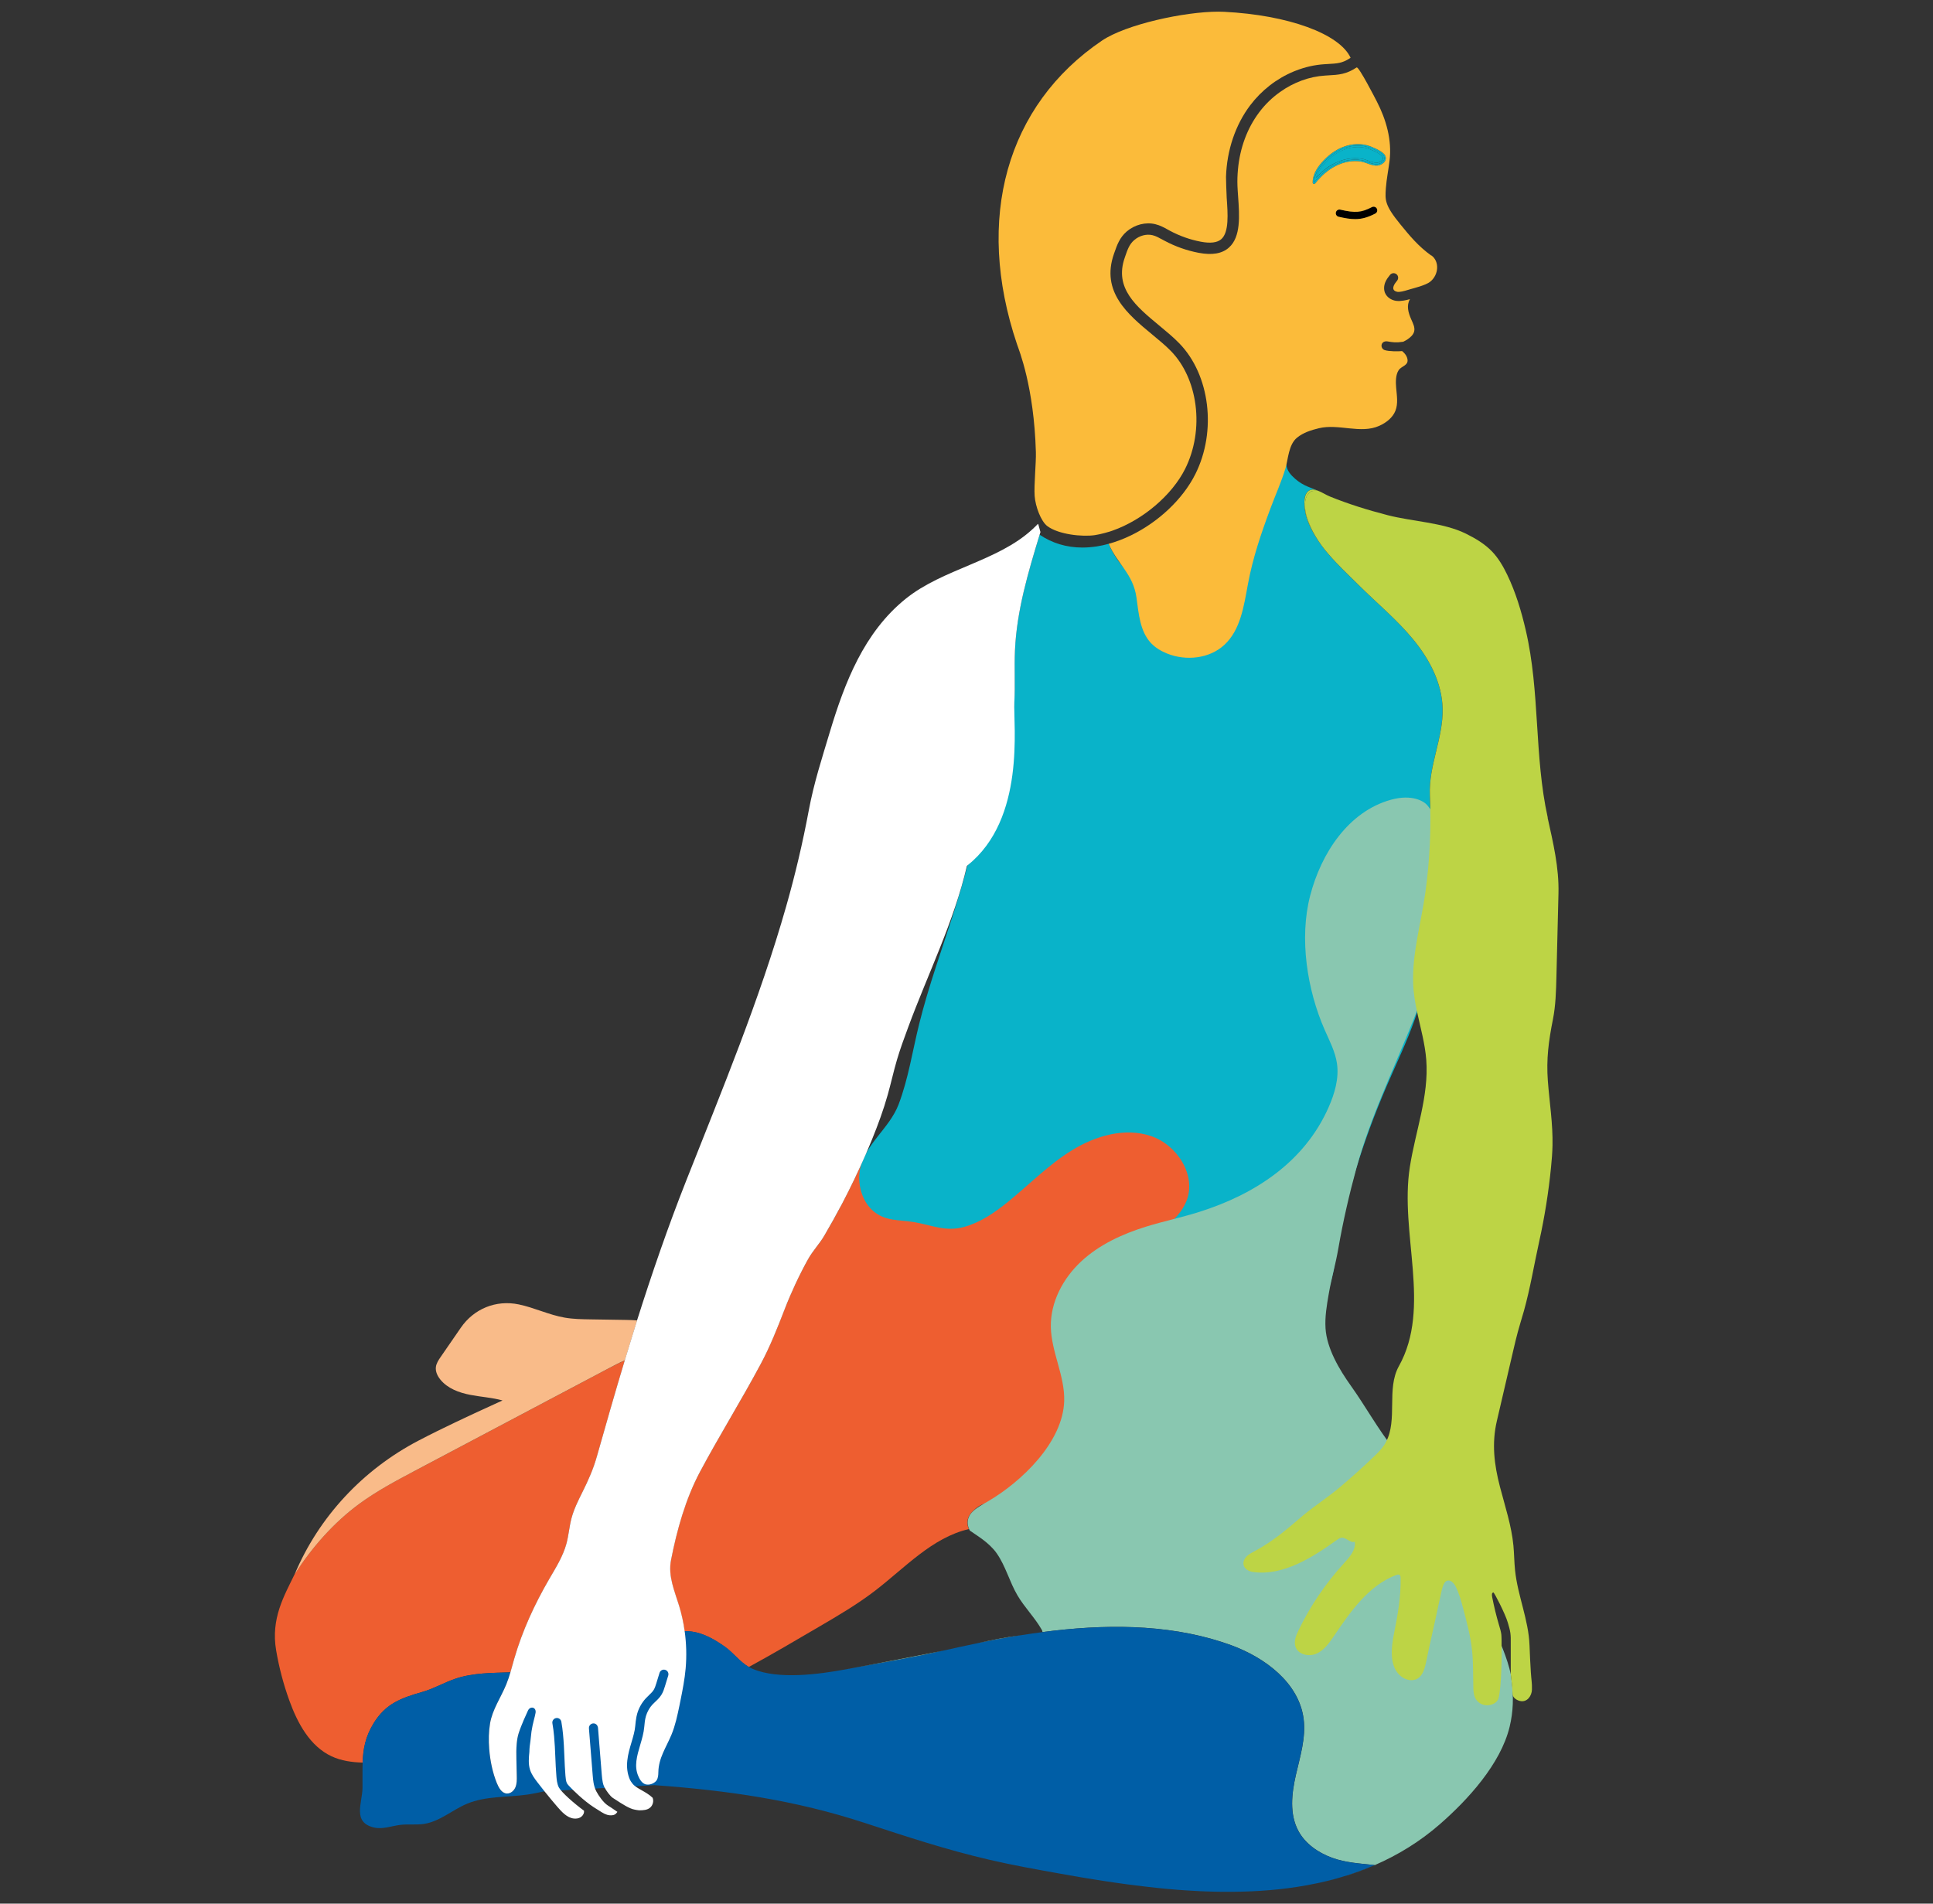
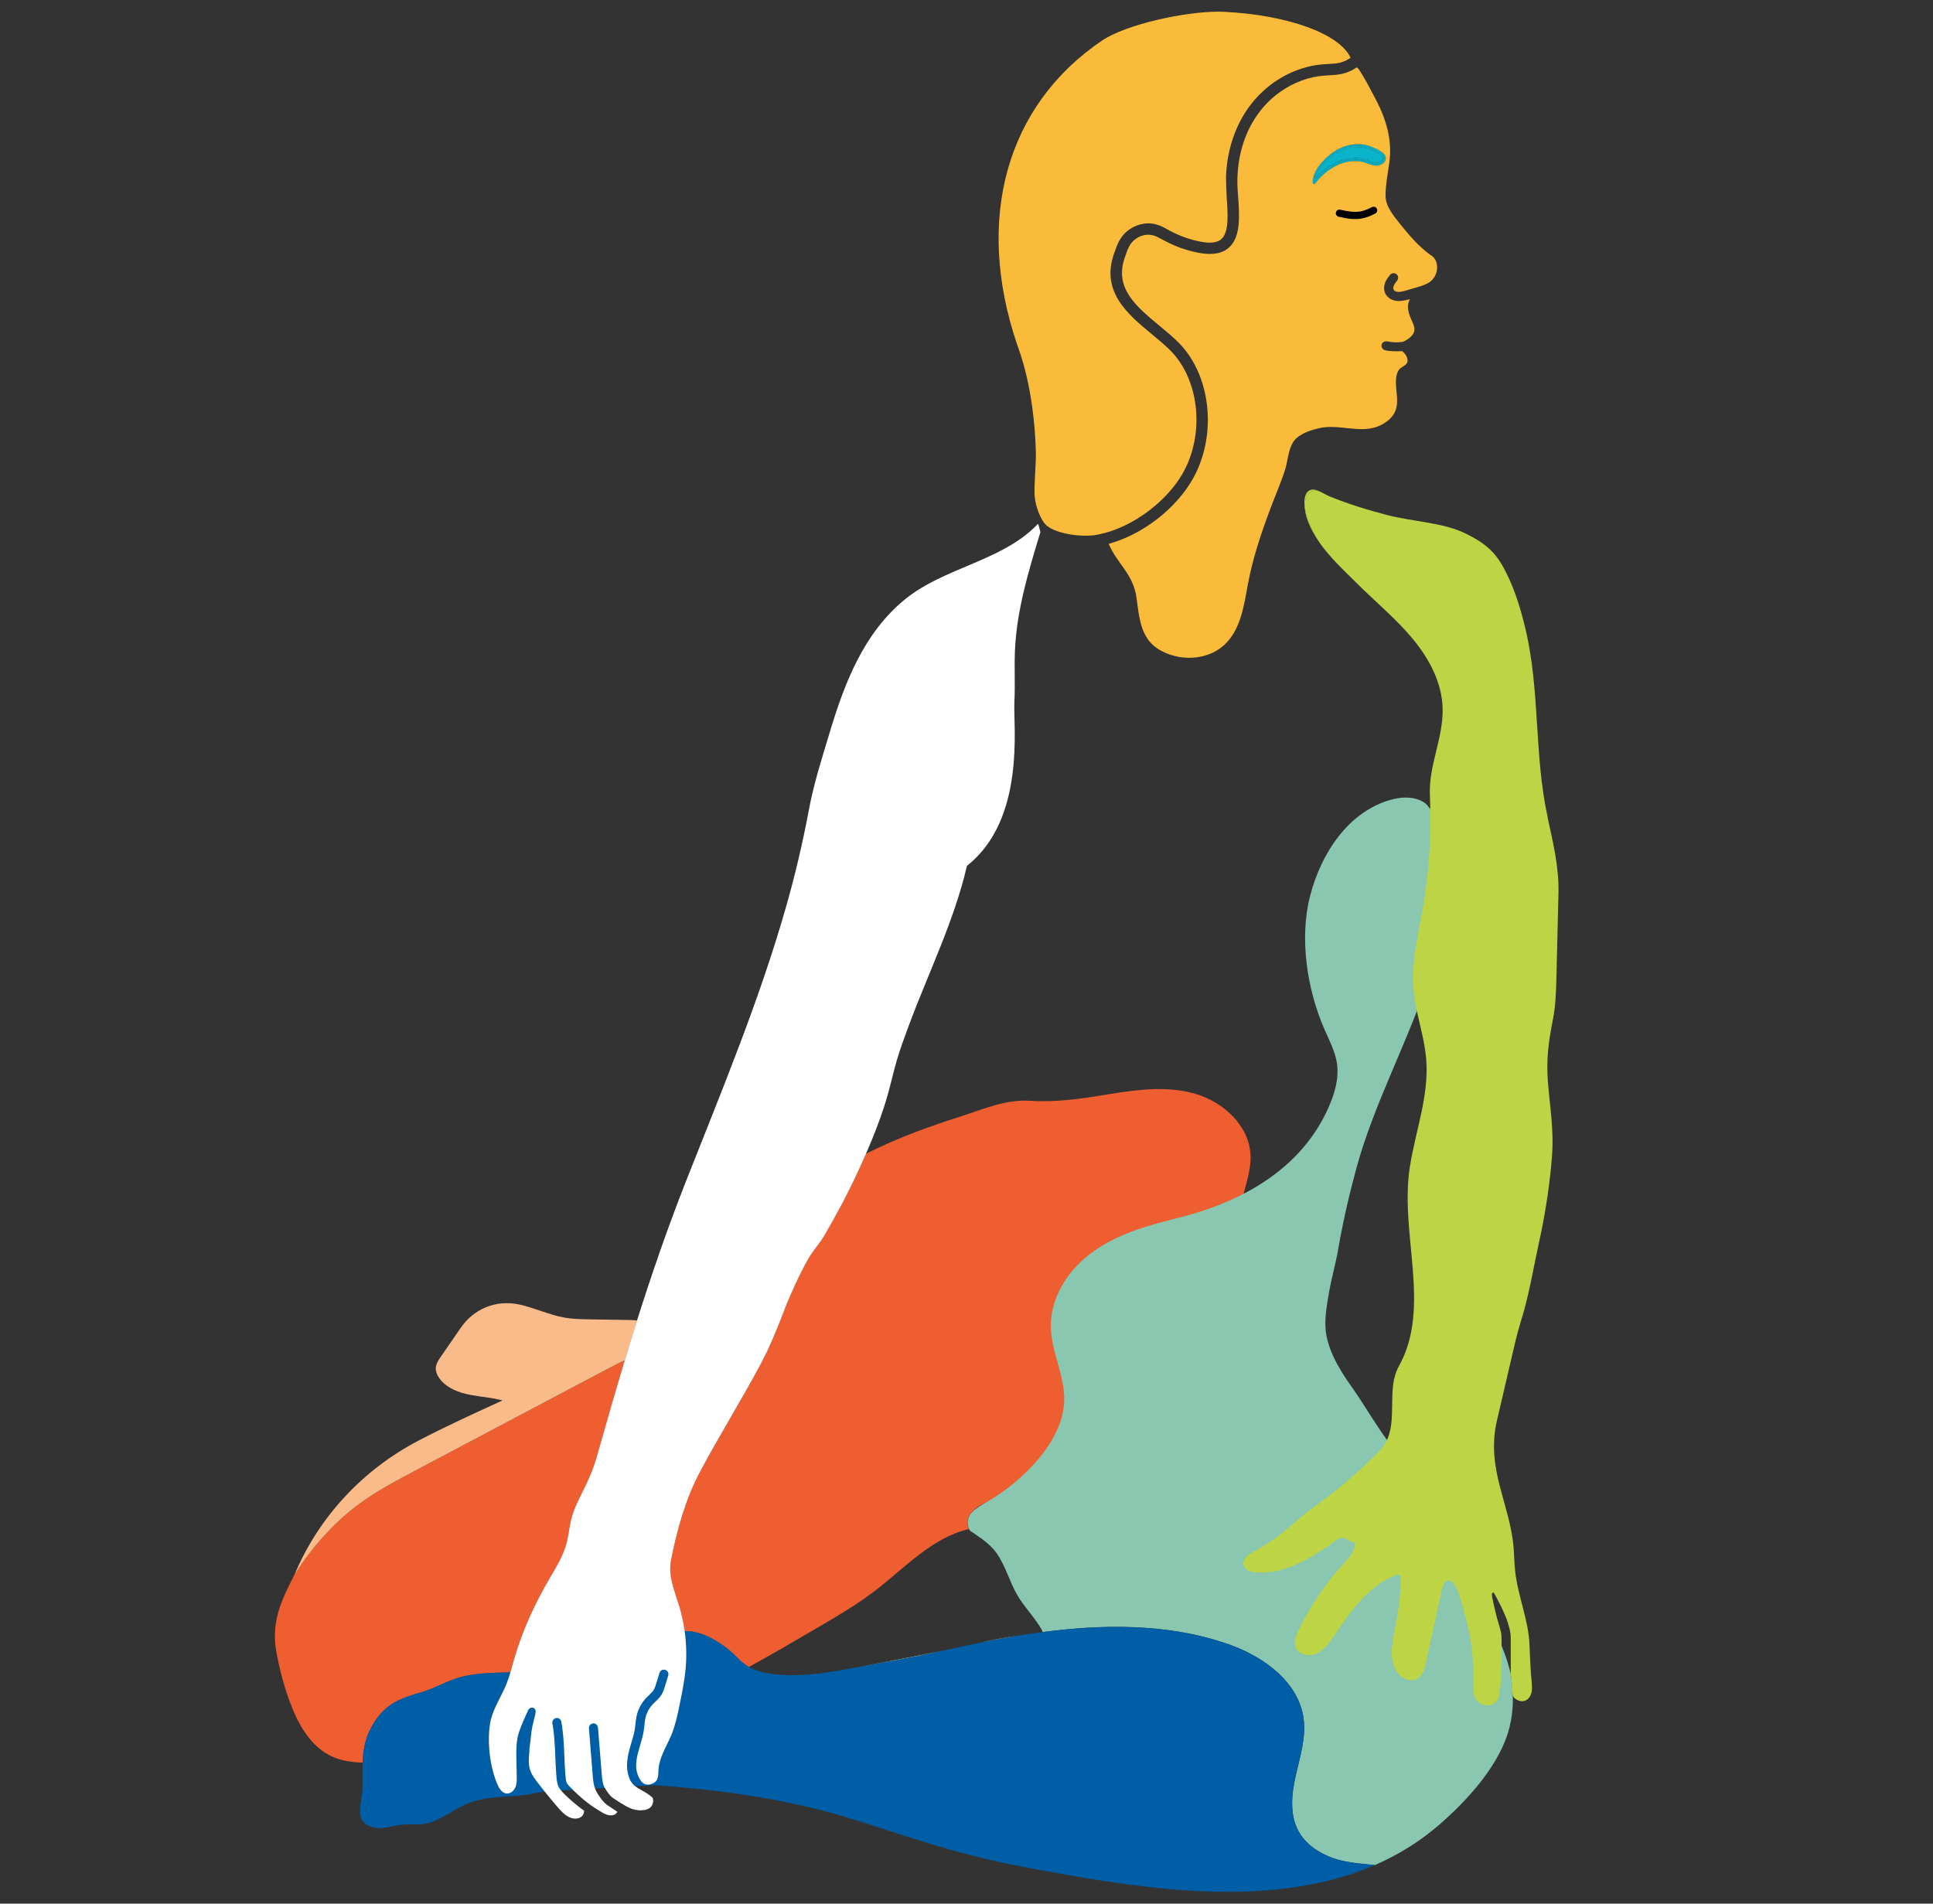
<svg xmlns="http://www.w3.org/2000/svg" id="a" viewBox="0 0 424.04 417.69">
  <rect x="0" y="0" width="424.04" height="417.69" fill="#333333" stroke="none" />
  <defs>
    <style>.b{fill:none;}.c{fill:#f9bb89;}.d{fill:#005ea6;}.e{fill:#fbbb3a;}.f{fill:#fff;}.g{fill:#ee5e30;}.h{fill:#89c7b0;}.i{fill:#bdd445;}.j{fill:#09b3c9;}</style>
  </defs>
  <g />
  <g>
    <path class="g" d="M252.36,291.23c2.34-3.35,4.98-6.44,8.16-9.06,3.11-2.56,6.76-4.68,8.85-8.13,1.96-3.23,2.26-7.16,3.12-10.84,.76-3.27,2.01-6.5,1.83-9.85-.33-6.35-5.87-11.49-11.97-13.31s-12.64-1.01-18.92,.02c-5.85,.96-11.54,1.85-17.48,1.47-5.32-.34-10,1.76-15,3.36-6.8,2.18-13.61,4.61-20.04,7.8-.32,.16-.64,.32-.96,.48-1.61,3.73-3.37,7.4-5.26,11-1.24,2.37-2.54,4.7-3.9,7-1.1,1.87-2.55,3.33-3.59,5.22-1.95,3.54-3.66,7.21-5.12,10.97-1.56,4.04-3.17,8.09-5.2,11.9-4.27,8.03-9.1,15.74-13.36,23.73-3.18,5.96-5.06,12.75-6.35,19.36-.68,3.51,.8,6.78,1.8,10.11,.54,1.78,.93,3.6,1.19,5.44,.53,0,1.06,.02,1.59,.1,2.65,.37,5.1,1.8,7.25,3.32,1.91,1.35,3.23,3.28,5.25,4.45,5.19-2.83,10.29-5.83,15.34-8.79,4.19-2.45,8.39-4.91,12.25-7.86,6.62-5.06,12.59-11.74,20.69-13.62-.53-1.21-.38-2.54,.52-3.54,1.25-1.4,2.78-2.48,4.73-2.05,1.32,.29,2.61,.94,3.96,.82,1.53-.14,2.78-1.22,3.91-2.26,3.68-3.39,7.3-6.86,10.39-10.8,6.37-8.11,10.43-18.06,16.3-26.43Z" />
    <path class="b" d="M291.42,121.55c.07,.08,.13,.16,.2,.23-.07-.08-.13-.16-.2-.23Z" />
    <path class="b" d="M190.9,252.43c7.2-7.07,8.32-18.02,10.75-27.81,1.03-4.13,2.27-8.2,3.58-12.25,2.41-7.45,5.05-14.86,6.99-22.45-.04,.05-.08,.1-.13,.14-2.83,12.21-8.52,23.59-12.86,35.32-.89,2.4-1.77,4.8-2.5,7.26-.74,2.53-1.31,5.11-2.02,7.65-.93,3.29-2.11,6.51-3.4,9.68-.44,1.08-.89,2.15-1.35,3.21,.32-.16,.64-.32,.96-.48l-.02-.26Z" />
    <path class="b" d="M304.27,238.13c-5.41,12.54-9.52,25.51-11.44,39.04-.66,4.62-2.62,8.38-2.21,13.25,.45,5.34,2.73,9.48,5.72,13.66,2.8,3.91,5.24,8.16,7.69,12.36,2.65-4.92,.08-11.69,2.85-16.67,7.22-12.95,.11-29.09,2.41-43.74,1.23-7.84,4.2-15.54,3.6-23.45-.27-3.54-1.26-6.99-2-10.47-.16,.5-.33,1.01-.5,1.51-1.74,4.96-4.03,9.7-6.11,14.52Z" />
    <path class="b" d="M179.62,356.98c-5.04,2.95-10.14,5.95-15.34,8.79,.26,.15,.53,.29,.82,.42,5.64,2.41,14.5,1.19,20.37,.12,7.15-1.31,14.28-2.73,21.42-4.11h0c2.47-.57,4.99-1.12,7.55-1.64,3.12-.7,6.27-1.35,9.39-1.73,1.6-.26,3.2-.49,4.82-.7,0-.17-.06-.35-.15-.51-1.53-2.68-3.78-4.9-5.34-7.56-1.74-2.96-2.58-6.41-4.55-9.22-1.71-2.44-4.57-4.02-5.9-4.99-.06-.11-.11-.22-.16-.34-8.1,1.88-14.06,8.56-20.69,13.62-3.86,2.95-8.06,5.41-12.25,7.86Z" />
-     <path class="j" d="M263.81,129.37c-4.97,1.67-10.72,.56-14.9-2.61-2.53-1.91-4.46-4.53-5.71-7.44-.87,.24-1.74,.44-2.6,.57-1.07,.16-2.12,.25-3.14,.25-3.48,0-6.66-.96-9.4-2.82-2.54,8.32-5.05,16.76-5.43,25.45-.17,3.78,.08,7.58-.13,11.36-.27,5.04-1.33,10-2.39,14.93-1.62,7.56-2.63,15.23-7.89,20.86-1.94,7.59-4.58,15-6.99,22.45-1.31,4.05-2.55,8.12-3.58,12.25-1.47,5.9-2.36,11.99-4.52,17.69-2.03,5.33-7.32,8.63-8.46,14.23-.62,3.07,.33,6.78,2.62,8.93,2.73,2.57,5.88,2.11,9.23,2.68,3.88,.65,6.91,2.19,11,1.05,3.56-.98,6.67-3.13,9.54-5.45,4.7-3.81,8.96-8.21,14.12-11.38s11.55-5.03,17.29-3.11,10.02,8.58,7.82,14.21c-1.27,3.24-4.22,5.45-6.83,7.76-3.88,3.43-7.3,7.56-8.99,12.45-.91,2.64-1.24,5.76,.31,8.08,4.19,6.28,16.37-4.29,22.09-3.72l23.74,2.38c-.41-4.87,1.55-8.63,2.21-13.25,1.92-13.53,6.03-26.49,11.44-39.04,2.08-4.82,4.37-9.57,6.11-14.52,.18-.5,.34-1,.5-1.51-.45-2.11-.82-4.22-.88-6.37-.2-6.64,1.75-13.25,2.67-19.82,1.01-7.19,1.31-14.23,1-21.45-.28-6.49,2.93-12.5,2.8-18.97-.12-5.64-2.93-10.93-6.53-15.28-3.6-4.35-7.98-7.96-11.99-11.94-2.25-2.24-4.32-4.16-6.34-6.49-.07-.08-.13-.16-.2-.23-.22-.25-.43-.5-.65-.77-1.59-1.94-3.24-4.54-4.04-6.92-.48-1.43-1.08-4.57,.05-5.87,.64-.74,1.46-.67,2.33-.33,0,0-2.21-.89-2.21-.89-.95-.38-1.96-1.01-2.73-1.68-.88-.77-1.9-1.8-1.97-3.21,0-.05-.23,.03-.26,0-2.38,5.25-3.41,10.31-5.99,15.49-2.6,5.23-6.6,10.14-12.13,12Z" />
    <path class="g" d="M105.7,309.36c.92-.42,1.85-.85,2.77-1.27-.93,.42-1.85,.85-2.77,1.27Z" />
    <path class="g" d="M101.65,311.25c.8-.38,1.6-.76,2.41-1.13-.8,.37-1.6,.75-2.41,1.13Z" />
    <path class="g" d="M110.22,307.3c-.34,.16-.69,.31-1.03,.47,.34-.16,.69-.31,1.03-.47h0Z" />
    <path class="g" d="M97.35,313.31c.85-.41,1.69-.83,2.54-1.23-.85,.41-1.7,.82-2.54,1.23Z" />
    <path class="g" d="M91.81,316.1c1.32-.69,2.66-1.37,3.99-2.03-1.34,.67-2.67,1.34-3.99,2.03Z" />
    <path class="g" d="M128.66,298.67c.58-.29,1.16-.58,1.74-.88-.58,.3-1.16,.59-1.74,.88Z" />
    <path class="g" d="M132.73,296.58c.58-.31,1.16-.61,1.74-.93-.58,.31-1.16,.62-1.74,.93Z" />
    <path class="g" d="M120.1,302.79c.75-.35,1.51-.7,2.26-1.06-.75,.35-1.51,.71-2.26,1.06Z" />
    <path class="g" d="M133.18,300.41c-5.72,3.02-11.43,6.05-17.15,9.07-8.32,4.4-16.65,8.81-24.97,13.21-4.2,2.22-8.41,4.45-12.24,7.27-5.67,4.17-10.38,9.54-14.19,15.45-2.24,4.66-5.26,9.65-4.05,16.72,.64,3.75,1.61,7.45,2.91,11.03,1.78,4.93,4.5,9.98,9.25,12.2,2.12,.99,4.46,1.31,6.82,1.38,.1-2.9,.55-5.62,2.41-8.64,2.7-4.39,6.09-5.54,10.8-6.9,2.46-.71,4.7-2.04,7.12-2.86,3.86-1.31,8.01-1.27,12.09-1.41,.29-.99,.56-1.99,.84-2.98,1.77-6.12,4.46-11.95,7.66-17.46,1.45-2.49,3.02-4.97,3.78-7.75,.5-1.84,.63-3.77,1.12-5.61,.52-1.99,1.45-3.84,2.37-5.68,1.32-2.65,2.41-5.08,3.21-7.93,.98-3.47,1.97-6.93,2.96-10.37,1.03-3.57,2.08-7.13,3.15-10.68-1.32,.6-2.6,1.27-3.88,1.94Z" />
    <path class="g" d="M136.73,294.39c.57-.32,1.15-.64,1.72-.97-.57,.33-1.15,.65-1.72,.97Z" />
    <path class="g" d="M115.62,304.85c.95-.43,1.91-.87,2.86-1.31-.95,.44-1.9,.88-2.86,1.31Z" />
    <path class="g" d="M126.33,299.83c-.63,.31-1.26,.61-1.89,.91,.38-.18,.76-.36,1.13-.54,.25-.12,.5-.25,.76-.38Z" />
    <path class="g" d="M115.06,305.1c-1.61,.73-3.23,1.46-4.84,2.2h0c1.61-.73,3.23-1.46,4.84-2.2Z" />
    <path class="h" d="M185.47,366.3c7.15-1.31,14.33-2.49,21.42-4.11h0c-7.14,1.38-14.27,2.8-21.42,4.11Z" />
    <path class="h" d="M240.75,412.51c-1.18-.19-2.37-.38-3.55-.58,1.17,.2,2.36,.39,3.55,.58Z" />
    <path class="h" d="M289.43,413.12c-.19,.04-.38,.08-.58,.12,.19-.04,.38-.08,.58-.12Z" />
    <path class="h" d="M249.05,413.7c-.65-.08-1.29-.17-1.94-.25,.64,.09,1.29,.17,1.94,.25Z" />
    <path class="h" d="M244.86,413.13c-.91-.13-1.83-.27-2.74-.41,.91,.14,1.82,.28,2.74,.41Z" />
    <path class="h" d="M300.61,409.64c-2.28,.93-4.59,1.74-6.92,2.41,2.35-.67,4.66-1.47,6.92-2.41Z" />
    <path class="h" d="M258.33,414.66c-.82-.06-1.63-.13-2.45-.21,.81,.08,1.63,.14,2.45,.21Z" />
    <path class="h" d="M286.71,413.67c-.07,.01-.14,.03-.21,.04,.07-.01,.14-.03,.21-.04Z" />
    <path class="h" d="M253.96,414.27c-.87-.09-1.73-.18-2.6-.29,.86,.1,1.73,.2,2.6,.29Z" />
    <path class="h" d="M263.15,414.96c-.94-.04-1.89-.1-2.83-.16,.94,.06,1.89,.11,2.83,.16Z" />
    <path class="h" d="M268.12,415.11c-1.27-.01-2.53-.04-3.8-.09,1.27,.05,2.53,.08,3.8,.09Z" />
    <path class="h" d="M270.42,415.11c-.22,0-.43,0-.65,0,.22,0,.43,0,.65,0Z" />
    <path class="h" d="M293.56,412.08c-.83,.24-1.67,.45-2.5,.66,.84-.2,1.67-.42,2.5-.66Z" />
    <path class="h" d="M236.34,411.78c-1.3-.22-2.6-.45-3.9-.68,1.28,.23,2.59,.46,3.9,.68Z" />
    <path class="h" d="M223.83,358.82c-3.12,.38-6.27,1.03-9.39,1.73,3.08-.63,6.22-1.22,9.39-1.73Z" />
    <path class="h" d="M331.6,368.83c-.03-.24-.13-1.16-.16-1.4-1.57-7.3-6.47-14.93-9.49-21.76-1.99-4.49-3.98-8.99-6.36-13.28-2.85-5.13-6.24-9.94-9.89-14.53-3.48-4.39-6.1-9.23-9.35-13.79-2.53-3.54-5.3-8.2-5.57-12.63-.16-2.51,.27-5.02,.7-7.51,.64-3.7,1.48-6.36,2.12-10.06,1-5.81,2.39-11.82,3.94-17.51,3.72-13.67,10.57-26.34,15.18-39.68,1.66-4.8,2.69-9.79,3.72-14.77,.98-4.75,1.97-9.62,1.33-14.43-.52-3.92-2.15-7.7-4.64-10.77-.71-.88-3.35-2.54-8.06-1.22-9.28,2.6-15.26,11.72-17.67,21.06s-.68,20.58,3.19,29.41c1.06,2.41,2.32,4.79,2.7,7.39,.47,3.27-.5,6.57-1.83,9.59-5.29,12.01-16.19,19.13-28.42,22.98-3.84,1.21-7.79,2.03-11.63,3.22-5.19,1.61-10.27,3.94-14.25,7.65s-6.75,8.94-6.64,14.37c.11,5.51,3.08,10.7,2.93,16.21-.26,9.08-9.38,17.75-16.73,22.05-1.28,.75-2.64,1.42-3.62,2.52-.9,1.01-1.05,2.34-.52,3.54,.05,.11,.1,.23,.16,.34,1.32,.97,4.19,2.55,5.9,4.99,1.97,2.81,2.81,6.26,4.55,9.22,1.56,2.66,3.81,4.88,5.34,7.56,.09,.15,.16,.34,.15,.51,13.3-1.75,26.99-1.85,39.48,2.21,.62,.2,1.24,.42,1.86,.64,7.49,2.73,14.93,8.27,15.96,16.18,.54,4.14-.77,8.26-1.7,12.33s-1.43,8.56,.54,12.24c1.53,2.86,4.39,4.82,7.44,5.93,3,1.09,6.18,1.24,9.34,1.59,5.07-2.21,9.86-5.13,14.24-8.95,6.17-5.38,13.35-13.23,15.32-21.37,.82-3.36,.89-6.65,.45-10.08Z" />
    <path class="i" d="M286.78,107.99c-1.13,1.3-.52,4.45-.05,5.87,.8,2.38,2.45,4.98,4.04,6.92,.22,.26,.43,.51,.65,.77-1.02-1.18-1.95-2.43-2.76-3.77-.84-1.39-1.53-2.87-2-4.43-.39-1.3-.62-3.33,.03-4.56,.23-.44,.61-.8,1.06-1.02,.17-.08,1.36-.11,1.36-.11-.87-.34-1.69-.4-2.33,.33Z" />
    <path class="i" d="M339.53,179.42c-3.01-13.63-1.66-27.55-4.83-41.16-.97-4.18-2.21-8.32-4.08-12.19-.88-1.82-1.9-3.58-3.29-5.04-1.62-1.7-3.68-2.91-5.78-3.95-4.96-2.44-11.74-2.65-17.13-4.04-4.3-1.11-8.55-2.42-12.66-4.09-.85-.34-1.78-.96-2.66-1.29,0,0-1.19,.03-1.36,.11-.45,.21-.83,.58-1.06,1.02-.65,1.24-.43,3.27-.03,4.56,.47,1.55,1.16,3.04,2,4.43,.8,1.34,1.74,2.59,2.76,3.77,.07,.08,.13,.16,.2,.23,2.02,2.33,4.09,4.25,6.34,6.49,4,3.98,8.39,7.59,11.99,11.94,3.6,4.35,6.41,9.63,6.53,15.28,.14,6.47-3.08,12.48-2.8,18.97,.31,7.22,0,14.26-1,21.45-.92,6.57-2.88,13.18-2.67,19.82,.07,2.15,.43,4.27,.88,6.37,.75,3.48,1.73,6.93,2,10.47,.6,7.91-2.37,15.61-3.6,23.45-2.3,14.65,4.81,30.79-2.41,43.74-2.78,4.98-.2,11.75-2.85,16.67-.13,.24-.25,.47-.41,.7-.58,.86-1.31,1.59-2.05,2.31-2.45,2.37-4.99,4.64-7.59,6.84-2.6,2.2-5.45,4.03-8.08,6.2-1.01,.84-2,1.71-3,2.55-2.4,2.01-4.94,3.86-7.7,5.34-.61,.33-1.23,.64-1.72,1.13-.49,.49-.82,1.19-.67,1.86,.19,.88,1.13,1.42,2.02,1.55,6.67,.98,13.26-3.31,18.42-7,.33-.23,.68-.48,1.08-.51,1.03-.08,1.92,1.26,2.88,.87,.26,1.81-1.14,3.39-2.38,4.74-4.02,4.39-7.4,9.38-9.98,14.74-.55,1.13-1.06,2.43-.64,3.61,.61,1.71,2.96,2.21,4.61,1.47,1.66-.74,2.76-2.31,3.78-3.81,3.65-5.39,7.61-11.15,13.7-13.44,.25-.09,.56-.17,.76,0,.17,.14,.19,.39,.2,.61,.08,4.18-.62,8.1-1.44,12.19-.66,3.29-1.08,7.32,1.53,9.43,.99,.8,2.44,1.15,3.55,.54,1.22-.68,1.63-2.2,1.93-3.57,.66-3.28,1.43-6.55,2.14-9.82,.36-1.67,.7-3.35,1.09-5.02,.19-.82,.48-2.77,1.36-3.1,.79-.3,1.54,.52,1.92,1.27,.76,1.5,1.2,3.13,1.63,4.76,.81,3.04,1.63,6.1,1.96,9.23,.29,2.69,.21,5.41,.28,8.11,.02,.82,.06,1.66,.43,2.39,.47,.93,1.49,1.56,2.53,1.57s2.28-.52,2.56-1.53c.71-2.6,.72-10.23,.68-10.74,0-.61,0-1.15,0-1.57,0-.07,0-1.25-.06-1.74-.08-.6-.26-1.21-.45-1.85l-.06-.2c-.59-1.99-1.08-4.02-1.48-6.06-.11-.54-.12-1.01,.25-1.07,.18-.03,2.58,4.63,3.15,6.56l.06,.2c.2,.69,.41,1.39,.52,2.15,.09,.7,.09,1.41,.08,2.03,0,1.11,0,3.04,0,4.97,0,.69,0,1.39,0,2.04,.01,.09,.03,.17,.04,.26,.16,1.7,.28,2.01,.36,4.11,.03,.81,1.05,1.43,1.85,1.53,1.39,.17,2.35-1.14,2.4-2.53,.05-1.4-.15-2.32-.24-3.79-.14-2.34-.2-3.58-.29-5.92-.2-5.59-2.59-10.88-3.17-16.44-.19-1.8-.19-3.62-.36-5.43-.42-4.4-1.84-8.63-2.95-12.9-1.28-4.91-1.84-9.53-.68-14.5,1.21-5.21,2.43-10.43,3.64-15.64,.3-1.3,.61-2.61,.96-3.9,.41-1.52,.89-3.03,1.32-4.54,1.4-5.01,2.24-10.18,3.36-15.26,1.19-5.38,2.06-10.83,2.6-16.31,.16-1.59,.29-3.19,.32-4.79,.1-4.73-.66-9.42-1.02-14.13-.36-4.83,.17-8.77,1.11-13.49,.61-3.07,.69-6.22,.77-9.35,.15-6.11,.3-12.22,.45-18.34,.14-5.65-1.17-11.09-2.38-16.58Z" />
    <path class="d" d="M301.58,409.23c-3.15-.34-6.34-.5-9.34-1.59-3.05-1.11-5.91-3.07-7.44-5.93-1.97-3.68-1.47-8.17-.54-12.24s2.23-8.19,1.7-12.33c-1.03-7.91-8.47-13.45-15.96-16.18-.62-.22-1.24-.44-1.86-.64-12.49-4.05-26.19-3.96-39.48-2.21-1.61,.21-3.22,.45-4.82,.7-3.17,.51-6.31,1.1-9.39,1.73-2.56,.52-5.08,1.08-7.55,1.64h0c-7.09,1.62-14.27,2.8-21.42,4.11-5.87,1.07-14.73,2.29-20.37-.12-.29-.12-.56-.26-.82-.42-2.02-1.17-3.35-3.09-5.25-4.45-2.16-1.53-4.6-2.95-7.25-3.32-.53-.07-1.06-.1-1.59-.1,0,.05,0,.1,.02,.15-.8-.22-1.58-.22-2.33,.1l-29.77,8.33c-.56,.11-1.67,5.06-2.71,9.44-.86,1.53-1.16,2.88-1.64,4.43-.23,.74-.35,1.5-.42,2.27-.1,1.11-.1,2.24-.07,3.36l.08,3.7c.02,.84,.03,1.71-.29,2.49s-1.08,1.44-1.92,1.38c-1.12-.08-1.76-1.29-2.18-2.34-.88-2.18-1.45-4.82-1.65-7.44-.15-1.93-.11-3.85,.18-5.58,.51-3.07,2.4-5.72,3.57-8.6,.35-.86,.64-1.75,.9-2.64-4.07,.14-8.23,.1-12.09,1.41-2.43,.82-4.66,2.15-7.12,2.86-4.71,1.36-8.1,2.51-10.8,6.9-1.86,3.02-2.31,5.74-2.41,8.64-.06,1.76,0,3.58-.03,5.58-.06,3.35-2.26,7.56,2.55,8.67,1.91,.44,3.85-.36,5.79-.59,1.72-.2,3.47,.05,5.18-.21,3.46-.54,6.22-3.1,9.45-4.44,4.1-1.7,8.71-1.36,13.11-1.98,1.28-.18,2.54-.45,3.8-.73h.34l23.83-1.35c15.99,1.15,30.79,3.26,46.2,8.31,9.02,2.96,18.05,5.93,27.31,8.07,5.09,1.18,10.23,2.1,15.37,3.02,1.3,.23,2.6,.46,3.9,.68,.29,.05,.57,.1,.86,.15,1.18,.2,2.36,.39,3.55,.58,.46,.07,.92,.14,1.37,.21,.91,.14,1.83,.28,2.74,.41,.75,.11,1.5,.21,2.25,.31,.65,.09,1.29,.17,1.94,.25,.77,.1,1.54,.19,2.32,.28,.87,.1,1.73,.2,2.6,.29,.64,.07,1.28,.13,1.92,.19,.82,.08,1.63,.14,2.45,.21,.67,.05,1.33,.1,2,.14,.94,.06,1.89,.12,2.83,.16,.39,.02,.78,.04,1.17,.05,1.26,.05,2.53,.08,3.8,.09,.11,0,.23,0,.34,0,.44,0,.88,0,1.32,0,.22,0,.43,0,.65,0,5.54-.05,10.88-.47,16.08-1.41,.07-.01,.14-.03,.21-.04,.72-.13,1.43-.27,2.14-.42,.19-.04,.38-.08,.58-.12,.55-.12,1.09-.25,1.63-.38,.84-.21,1.67-.42,2.5-.66,.04-.01,.09-.02,.13-.04,2.33-.67,4.63-1.47,6.92-2.41,.33-.13,.66-.26,.99-.4h-.02Z" />
    <path class="e" d="M284.43,15.97c-.15,.05-.29,.11-.43,.17,.14-.06,.29-.11,.43-.17Z" />
    <path class="j" d="M99.89,312.08c.59-.28,1.17-.55,1.76-.83-.59,.28-1.18,.55-1.76,.83Z" />
    <path class="j" d="M108.48,308.09c.24-.11,.48-.22,.72-.33-.24,.11-.48,.22-.72,.33Z" />
    <path class="j" d="M104.05,310.12c.55-.25,1.1-.51,1.65-.76-.55,.25-1.1,.5-1.65,.76Z" />
    <path class="j" d="M95.8,314.06c.51-.25,1.03-.5,1.54-.75-.51,.25-1.03,.5-1.54,.75Z" />
    <path class="j" d="M91.81,316.1l-.04,.02h0l.04-.02Z" />
    <path class="j" d="M115.06,305.1c.19-.09,.38-.17,.56-.26-.19,.09-.38,.17-.56,.26Z" />
    <path class="j" d="M118.48,303.54c.54-.25,1.08-.5,1.62-.75-.54,.25-1.08,.5-1.62,.75Z" />
    <path class="j" d="M130.4,297.79c.78-.4,1.55-.81,2.33-1.22-.77,.41-1.55,.82-2.33,1.22Z" />
-     <path class="j" d="M122.36,301.73c.69-.33,1.39-.66,2.08-.99-.69,.33-1.38,.66-2.08,.99Z" />
+     <path class="j" d="M122.36,301.73c.69-.33,1.39-.66,2.08-.99-.69,.33-1.38,.66-2.08,.99" />
    <path class="j" d="M126.33,299.83c.78-.38,1.56-.77,2.33-1.16-.78,.39-1.55,.78-2.33,1.16Z" />
    <path class="j" d="M138.64,293.31c-.06,.04-.13,.08-.19,.11,.06-.04,.13-.07,.19-.11h0Z" />
    <path class="j" d="M134.47,295.65c.76-.41,1.51-.84,2.26-1.26-.75,.42-1.5,.85-2.26,1.26Z" />
    <path class="c" d="M139.76,289.72c-.83-.08-1.66-.09-2.49-.11-2.57-.04-5.14-.08-7.71-.12-1.91-.03-3.84-.06-5.72-.39-3.43-.6-6.62-2.18-10.02-2.89-5.04-1.05-9.87,.96-12.73,5.11-1.47,2.14-2.95,4.27-4.42,6.41-.47,.68-.95,1.4-1.05,2.22-.12,1,.35,1.98,.99,2.76,1.58,1.94,4.09,2.87,6.55,3.34,2.35,.46,4.77,.59,7.08,1.23q1.61-.73,0,0c-.34,.16-.69,.31-1.03,.47-.24,.11-.48,.22-.72,.33-.93,.42-1.85,.85-2.77,1.27-.55,.25-1.1,.5-1.65,.76-.8,.37-1.6,.75-2.41,1.13-.59,.28-1.18,.55-1.76,.83-.85,.41-1.69,.82-2.54,1.23-.51,.25-1.03,.5-1.54,.75-1.34,.66-2.67,1.34-3.99,2.03l-.04,.02h0c-12.13,6.34-21.83,16.68-27.14,29.3,3.81-5.91,8.53-11.29,14.19-15.45,3.83-2.81,8.04-5.04,12.24-7.27,8.32-4.4,16.65-8.81,24.97-13.21,5.72-3.02,11.43-6.05,17.15-9.07,1.28-.68,2.56-1.35,3.88-1.94,.52-1.72,1.05-3.44,1.58-5.16-.06,.04-.13,.07-.19,.11,.06-.04,.13-.08,.19-.11,.37-1.2,.74-2.39,1.11-3.59Z" />
    <path class="j" d="M292.65,35.89c1.93-1,4.06-1.38,6-1.08,.48,.08,.98,.26,1.46,.43,.68,.25,1.39,.5,1.99,.45,.53-.05,1.09-.4,1.24-.78,.09-.22,.03-.44-.17-.67-.48-.55-1.83-1.2-2.88-1.58-.75-.27-1.57-.4-2.41-.4-1.01,0-2.05,.19-3.04,.57-1.62,.63-3.17,1.77-4.49,3.3-.86,1-1.4,1.96-1.64,2.88,1.2-1.35,2.51-2.4,3.93-3.13Z" />
    <path class="j" d="M289.88,35.73c-1.28,1.49-1.93,2.95-1.92,4.32,0,.13,.09,.25,.21,.3,.03,.01,.07,.02,.1,.02,.1,0,.19-.04,.25-.12,1.32-1.68,2.8-2.96,4.42-3.79,1.81-.94,3.81-1.3,5.61-1.01,.42,.07,.87,.23,1.35,.4,.75,.27,1.52,.55,2.26,.48,.66-.06,1.5-.49,1.77-1.18,.18-.45,.08-.92-.29-1.32-.79-.89-2.9-1.67-3.14-1.75-1.81-.65-3.9-.59-5.88,.18-1.72,.67-3.36,1.87-4.74,3.48Zm4.86-3.18c1.8-.7,3.85-.83,5.66-.17,.83,.3,2.41,.99,3.01,1.66,.85,.96-.33,1.89-1.28,1.98-1.12,.1-2.42-.71-3.53-.88-1.98-.31-4.03,.12-5.81,1.04-1.78,.92-3.29,2.3-4.52,3.88-.01-1.54,.84-2.95,1.84-4.11,1.26-1.46,2.82-2.69,4.62-3.39Z" />
    <path class="j" d="M288.28,40.05c1.23-1.57,2.74-2.96,4.52-3.88,1.78-.92,3.83-1.35,5.81-1.04,1.11,.17,2.41,.98,3.53,.88,.95-.09,2.13-1.02,1.28-1.98-.6-.68-2.18-1.36-3.01-1.66-1.82-.65-3.86-.52-5.66,.17-1.8,.7-3.36,1.93-4.62,3.39-1,1.16-1.85,2.58-1.84,4.11Zm6.57-7.21c.99-.38,2.03-.57,3.04-.57,.84,0,1.66,.13,2.41,.4,1.05,.38,2.4,1.03,2.88,1.58,.2,.23,.26,.45,.17,.67-.15,.38-.71,.73-1.24,.78-.6,.05-1.31-.2-1.99-.45-.49-.17-.99-.36-1.46-.43-1.94-.3-4.07,.08-6,1.08-1.41,.73-2.73,1.78-3.93,3.13,.23-.92,.78-1.88,1.64-2.88,1.32-1.53,2.87-2.67,4.49-3.3Z" />
    <path d="M300.96,45.44c-2.34,1.22-3.63,1.32-6.95,.56-.43-.1-.86,.17-.96,.6-.1,.43,.17,.86,.6,.96,1.4,.32,2.54,.52,3.62,.52,1.43,0,2.75-.35,4.42-1.22,.39-.2,.54-.69,.34-1.08-.2-.39-.69-.54-1.08-.34Z" />
    <path class="e" d="M313.97,56.07c-2.84-2.04-4.73-4.34-6.76-6.83-3.51-4.29-3.37-5.34-3.19-8,.13-1.85,.59-4.16,.81-6,.54-4.52-.75-8.99-2.77-12.92-.27-.53-4-7.82-4.46-7.52-2.29,1.51-3.89,1.61-6.26,1.74l-.64,.04c-3.48,.21-6.93,1.49-9.89,3.6-1.71,1.22-3.26,2.7-4.55,4.42-2.66,3.51-4.26,7.88-4.69,12.56-.11,1.2-.16,2.41-.11,3.63,.03,.77,.09,1.59,.15,2.43,.29,4.1,.62,8.76-2.02,11.1-1.5,1.34-3.68,1.71-6.65,1.15-2.61-.5-5.12-1.39-7.46-2.64l-.47-.25c-.74-.41-1.43-.79-2.16-.97-1.35-.33-2.89,.08-4.04,1.07-1.06,.91-1.46,2.07-1.97,3.55l-.1,.29c-2.35,6.71,2.48,10.7,7.59,14.93,1.51,1.25,3.07,2.54,4.37,3.88,6.73,6.92,8.25,19.26,3.52,28.7-2.8,5.59-8.19,10.56-14.15,13.45-1.59,.77-3.22,1.39-4.86,1.84,1.91,4.47,5.37,6.56,6.1,11.82,.49,3.51,.75,7.36,3.17,9.95,.97,1.03,2.22,1.77,3.53,2.3,4.16,1.68,9.32,1.14,12.6-1.92,3.51-3.27,4.25-8.45,5.12-13.17,1.08-5.88,2.91-11.24,5-16.84,1.02-2.74,2.41-5.86,3.25-8.65,.61-2.05,.67-5.25,2.55-6.78,1.36-1.11,3.08-1.66,4.79-2.07,4.35-1.05,9.16,1.3,13.23-.52,1.52-.68,2.95-1.77,3.56-3.31,.63-1.59,.3-3.38,.16-5.09-.1-1.18-.14-2.79,.56-3.83,.65-.97,2.38-1,1.85-2.7-.17-.54-.53-.97-.95-1.35-.05-.04-.1-.09-.16-.13-.8,.09-2.92,.09-3.83-.22-.52-.18-.8-.75-.63-1.27,.18-.52,.72-.72,1.27-.63,1.13,.19,1.85,.32,3.45,.07,.33-.17,.65-.33,.86-.47,.67-.46,1.35-1.02,1.54-1.81,.2-.88-.27-1.76-.63-2.58-.71-1.6-1.09-3.08-.31-4.48-.96,.29-1.91,.39-2.25,.41-.09,0-.17,0-.26,0-1.34,0-2.53-.73-2.97-1.83-.27-.7-.24-1.53,.09-2.32,.26-.62,.65-1.12,1.03-1.59,.35-.43,.98-.49,1.41-.15,.43,.35,.49,.98,.15,1.41-.3,.37-.58,.73-.73,1.1-.13,.31-.16,.61-.07,.82,.14,.35,.67,.6,1.22,.56,.78-.05,1.8-.4,2.49-.6,.78-.23,3.35-.85,4.33-1.63,1.9-1.51,2.09-4.47,.27-5.78Zm-12.28-9.21c-1.67,.87-2.99,1.22-4.42,1.22-1.08,0-2.22-.2-3.62-.52-.43-.1-.7-.53-.6-.96,.1-.43,.53-.7,.96-.6,3.31,.76,4.61,.65,6.95-.56,.39-.2,.88-.05,1.08,.34,.2,.39,.05,.88-.34,1.08Zm2.24-11.71c-.27,.69-1.12,1.12-1.77,1.18-.74,.07-1.51-.21-2.26-.48-.48-.17-.93-.33-1.35-.4-1.81-.29-3.8,.07-5.61,1.01-1.61,.83-3.1,2.11-4.42,3.79-.06,.08-.15,.12-.25,.12-.03,0-.07,0-.1-.02-.13-.04-.21-.16-.21-.3-.01-1.38,.63-2.83,1.92-4.32,1.39-1.61,3.03-2.81,4.74-3.48,1.98-.77,4.07-.83,5.88-.18,.24,.09,2.35,.86,3.14,1.75,.36,.41,.46,.88,.29,1.32Z" />
    <g>
      <path class="e" d="M283.8,15.68c.15-.06,.31-.13,.47-.18,2.06-.81,4.18-1.28,6.28-1.41l.65-.04c2.2-.12,3.2-.18,4.83-1.21l.12-.08s.08-.05,.13-.08c-2.42-5.26-13.68-9.38-27.74-10.09h0c-.4-.02-.83-.03-1.28-.03-7.44,0-20.25,2.79-25.52,6.35-20.96,14.19-27.93,39.08-18.65,66.59,.44,1.32,3.74,9.31,4.15,23.7,.07,2.34-.44,7.25-.27,9.6,.17,2.36,1.38,5.55,2.75,6.61,2.46,1.88,7.75,2.42,10.49,2,.64-.1,1.33-.25,2.16-.47,.38-.1,.76-.21,1.14-.33,.19-.06,.38-.13,.56-.19,6.62-2.33,13.01-7.76,15.9-13.52,2.11-4.21,2.92-9.21,2.28-14.08-.61-4.66-2.51-8.84-5.35-11.76-1.2-1.24-2.64-2.42-4.16-3.68-5.3-4.38-11.29-9.34-8.37-17.69l.1-.28c.59-1.68,1.14-3.27,2.7-4.62,1.75-1.5,4.15-2.12,6.27-1.6,1.04,.25,1.92,.73,2.76,1.2l.46,.25c2.11,1.13,4.38,1.94,6.74,2.39,2.12,.41,3.65,.22,4.52-.56,1.72-1.53,1.43-5.53,1.18-9.06-.06-.85-.17-4.59-.15-4.62,.18-5.82,2.06-11.39,5.3-15.68,2.49-3.29,5.79-5.86,9.54-7.42Z" />
      <polygon class="e" points="269.38 39.06 269.38 39.06 269.38 39.06 269.38 39.06" />
    </g>
    <path class="f" d="M227.75,115.08l-.04-.15c-.39,.41-.8,.8-1.21,1.18-7.68,7.09-19.61,8.66-27.82,15.27-9.16,7.38-13.39,18.4-16.67,29.33-1.75,5.84-3.46,11.06-4.59,17.1-1.32,7.07-2.97,14.08-4.94,21-5.85,20.59-14.1,40.37-21.95,60.25-4.02,10.18-7.53,20.38-10.78,30.65-.38,1.19-.74,2.39-1.11,3.59h0c-.53,1.72-1.06,3.44-1.58,5.16-1.07,3.55-2.12,7.1-3.15,10.68-.99,3.44-1.98,6.9-2.96,10.37-.8,2.85-1.89,5.28-3.21,7.93-.92,1.84-1.84,3.69-2.37,5.68-.49,1.85-.62,3.77-1.12,5.61-.76,2.78-2.33,5.26-3.78,7.75-3.2,5.51-5.89,11.34-7.66,17.46-.29,.99-.55,1.99-.84,2.98-.26,.89-.55,1.78-.9,2.64-1.18,2.89-3.06,5.53-3.57,8.6-.29,1.73-.33,3.65-.18,5.58,.2,2.63,.77,5.26,1.65,7.44,.42,1.04,1.06,2.25,2.18,2.34,.84,.06,1.6-.6,1.92-1.38,.32-.78,.31-1.65,.29-2.49l-.08-3.7c-.03-1.12-.03-2.25,.07-3.36,.07-.77,.19-1.53,.42-2.27,.6-1.9,1.74-4.32,2.04-4.98,.48-1.08,1.86-.79,1.68,.45-.14,.92-.63,2.27-.9,4.14-.1,.68-.13,1.37-.23,2.05-.12,.79-.23,1.59-.23,2.38-.13,1.32-.26,2.68,.14,3.94,.32,1.01,.96,1.89,1.61,2.74,.51,.67,1.03,1.32,1.55,1.98,.92,1.15,1.85,2.28,2.81,3.39,.94,1.08,2.13,2.44,3.64,2.6,.48,.05,.99,0,1.41-.24,.42-.23,.76-.66,.82-1.14,.01-.09,0-.22,.01-.33-2.25-1.65-4.86-3.97-5.48-5.04-.02-.04-.05-.09-.07-.12-.38-.8-.45-1.67-.51-2.36-.12-1.42-.18-2.87-.24-4.27-.06-1.51-.13-3.04-.27-4.56-.09-.95-.2-1.9-.37-2.82-.1-.54,.26-1.06,.8-1.16,.54-.11,1.06,.26,1.16,.8,.17,.91,.28,1.84,.37,2.76,.16,1.64,.24,3.28,.3,4.89,.06,1.38,.11,2.8,.23,4.18,.05,.56,.1,1.2,.33,1.68,.06,.11,.2,.28,.4,.51,.96,1.04,3.22,3.25,5.45,4.72,.09,.06,1.28,.81,1.76,1.11,.86,.53,1.54,.76,2.34,.67,.76-.09,.96-.56,1.12-.74-.32-.23-.89-.62-1.44-.98l-.64-.41c-1.02-.65-2.08-2.22-2.55-3.12-.32-.62-.5-1.27-.61-1.92-.09-.54-.14-1.08-.18-1.59l-.82-10.23v-.08c-.05-.55,.36-1.03,.91-1.08,.49-.04,.9,.28,1.02,.74,.02,.06,.05,.12,.05,.18l.83,10.31c.05,.58,.1,1.16,.22,1.71,.08,.37,.18,.72,.35,1.04,.43,.83,1.3,2,1.85,2.36l.65,.42c1.35,.88,3.03,1.98,4.17,2.16,.16,.03,.78,.15,.94,.15,.86,0,1.81-.04,2.45-.61,.58-.51,.82-1.43,.52-2.15-1.48-1.42-3.53-1.97-4.42-3.11-.25-.32-.43-.59-.52-.78-1.29-2.86-.44-5.75,.32-8.3,.37-1.25,.72-2.43,.81-3.53,.06-.66,.13-1.36,.27-2.06,.05-.23,.11-.47,.17-.7,.36-1.24,1.02-2.4,1.89-3.34,.22-.23,.45-.46,.68-.68,.41-.39,.8-.77,1.05-1.18,.24-.4,.4-.89,.56-1.41l.71-2.31c.16-.53,.72-.83,1.25-.66,.53,.16,.82,.72,.66,1.25l-.71,2.31c-.18,.59-.38,1.25-.76,1.87-.39,.64-.89,1.12-1.38,1.58-.2,.19-.41,.39-.6,.59-.52,.56-.93,1.22-1.22,1.93-.08,.2-.16,.4-.22,.61-.22,.76-.31,1.59-.37,2.38-.11,1.3-.5,2.64-.88,3.92-.72,2.43-1.39,4.73-.41,6.91,.15,.33,.68,1.62,1.73,1.8,.99,.18,1.96-.44,2.26-.9,.34-.51,.38-1.16,.39-1.77,.05-3.15,1.69-5.4,2.88-8.26,.84-2.03,1.29-4.19,1.74-6.34,.08-.4,.16-.79,.24-1.19,.47-2.32,.92-4.64,1.13-7,.24-2.74,.16-5.5-.22-8.22-.26-1.84-.65-3.66-1.19-5.44-1.01-3.32-2.49-6.6-1.8-10.11,1.29-6.6,3.18-13.4,6.35-19.36,4.26-7.98,9.08-15.7,13.36-23.73,2.03-3.8,3.64-7.86,5.2-11.9,1.46-3.77,3.17-7.44,5.12-10.97,1.04-1.89,2.49-3.35,3.59-5.22,1.35-2.3,2.65-4.64,3.9-7,1.89-3.6,3.64-7.27,5.26-11,.46-1.07,.92-2.14,1.35-3.21,1.29-3.17,2.47-6.38,3.4-9.68,.72-2.54,1.28-5.12,2.02-7.65,.72-2.45,1.61-4.86,2.5-7.26,4.33-11.73,10.02-23.1,12.86-35.32,.04-.05,.08-.1,.13-.14,12.82-10.22,10.01-30.76,10.28-35.8,.2-3.78-.04-7.57,.13-11.36,.38-8.69,2.89-17.12,5.43-25.45,.05-.17,.11-.35,.16-.52l-.47-1.71Z" />
  </g>
</svg>